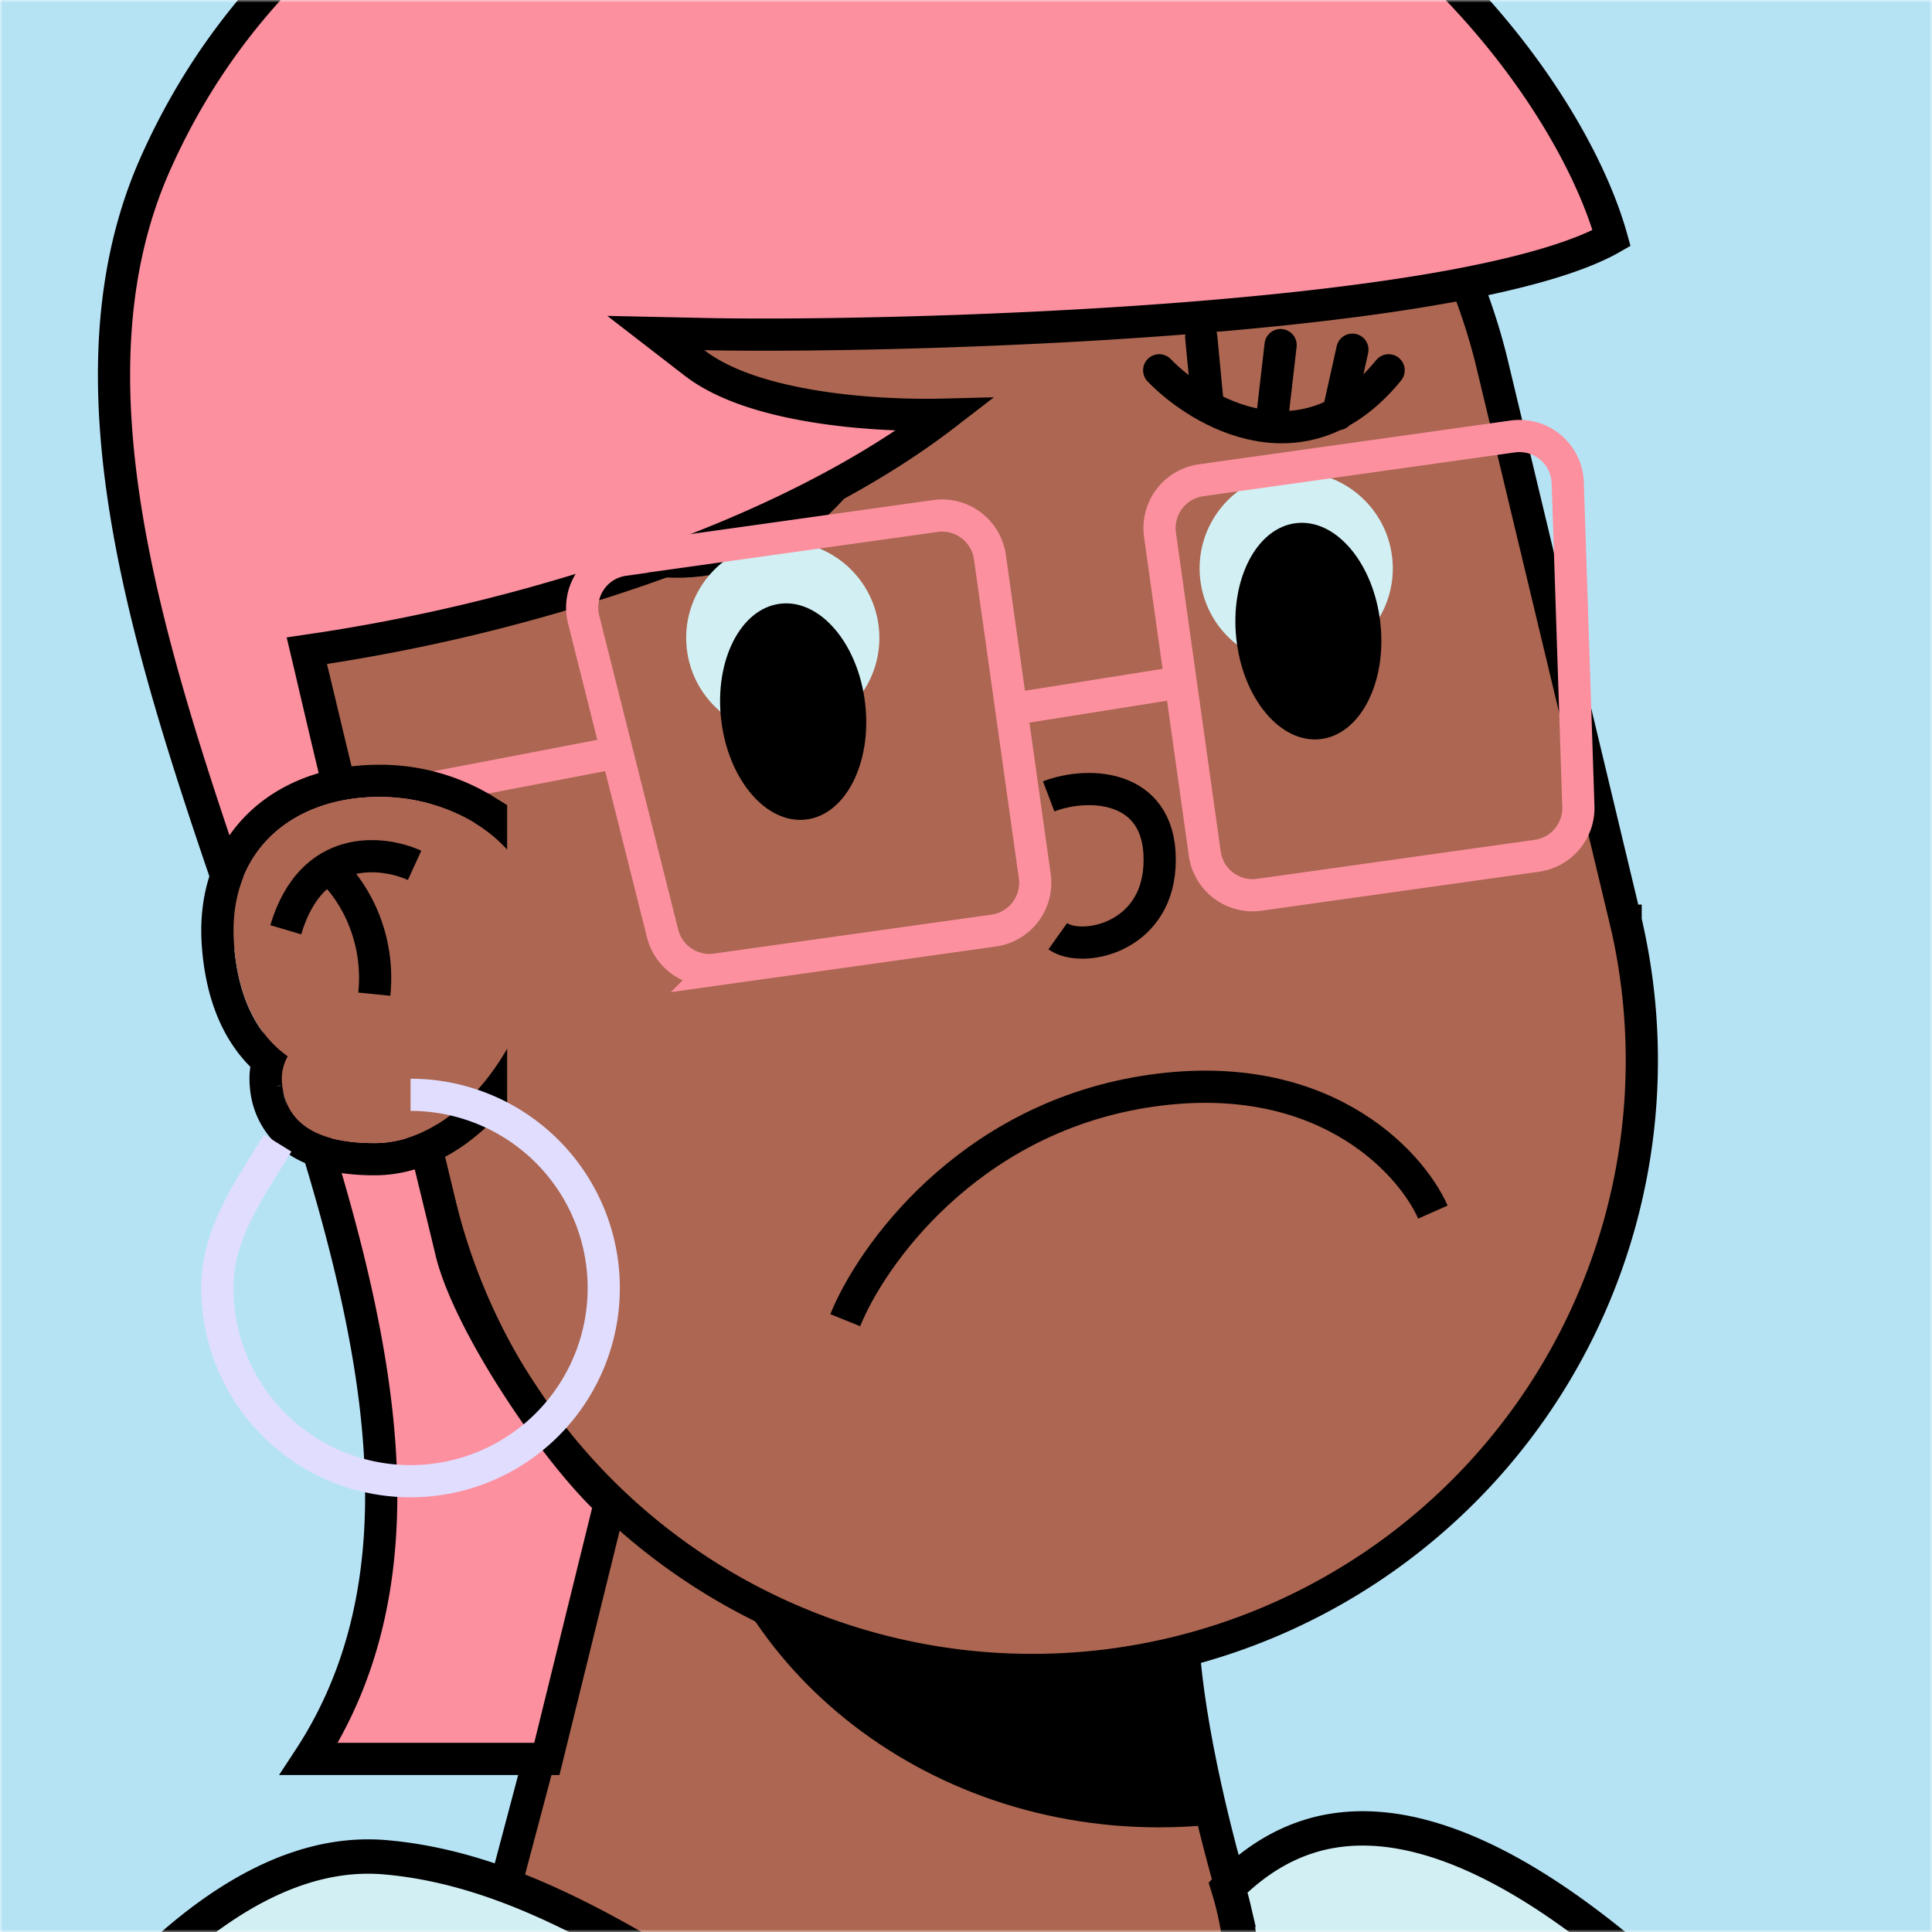
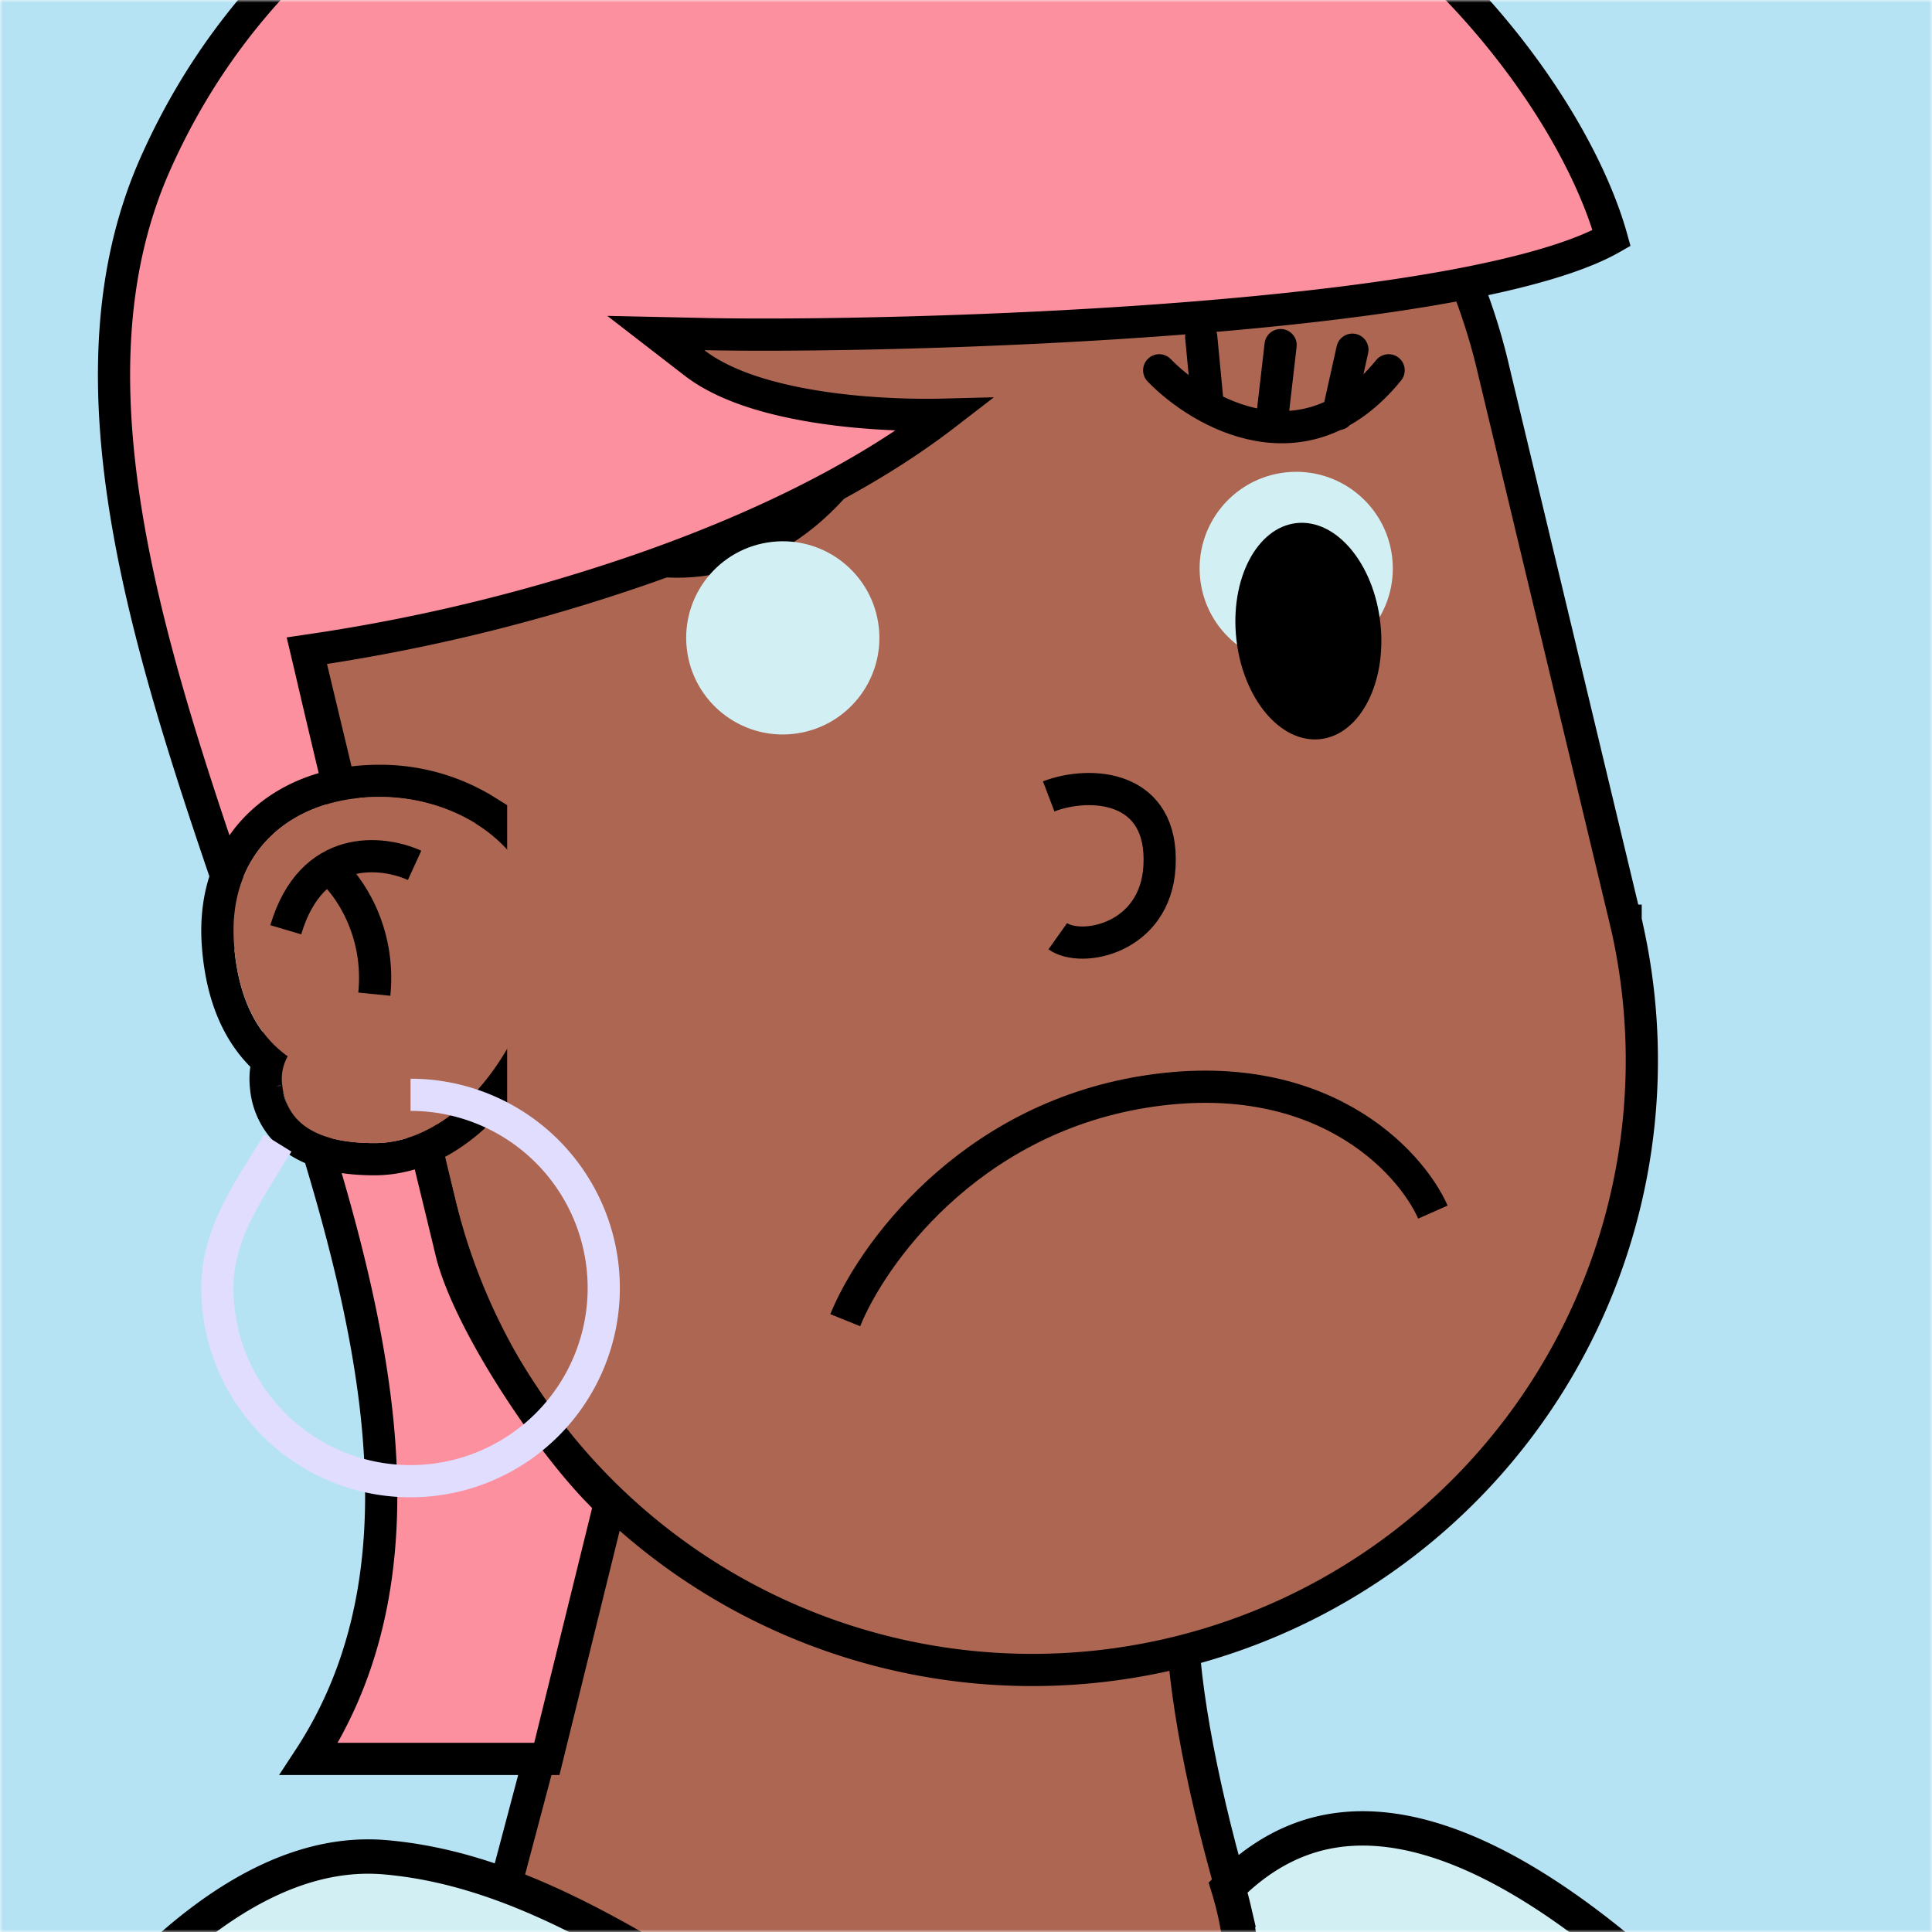
<svg xmlns="http://www.w3.org/2000/svg" viewBox="0 0 360 360" fill="none" shape-rendering="auto">
  <mask id="viewboxMask">
    <rect width="360" height="360" rx="0" ry="0" x="0" y="0" fill="#fff" />
  </mask>
  <g mask="url(#viewboxMask)">
    <rect fill="#b6e3f4" width="360" height="360" x="0" y="0" />
    <g transform="translate(-90 -90) scale(1.5)">
      <g transform="translate(80 23)">
        <path d="M154 319.5c-14.4-20-25.67-58.67-27-78L58.5 212 30 319.5h124Z" fill="#ac6651" stroke="#000" stroke-width="4" />
-         <path d="M130.37 263.69c-2.1.2-4.22.31-6.37.31-30.78 0-56.05-21.57-58.76-49.1L127 241.5c.38 5.48 1.55 13.32 3.37 22.19Z" fill="#000" style="mix-blend-mode:multiply" />
        <path d="M181.94 151.37v.01l.1.4.14.65A75.72 75.72 0 0 1 34.93 187.7l-.2-.74L18 117.13l-.06-.29A75.72 75.72 0 0 1 165.2 81.55l.05.21.02.08.05.2.05.2v.01l16.4 68.44.08.34.08.34Z" fill="#ac6651" stroke="#000" stroke-width="4" />
        <g transform="translate(34 102.3)" />
      </g>
      <g transform="translate(170 183)">
        <path d="M-5 41c3.21-7.96 15.1-24.77 37-28.35 21.9-3.58 33.13 8.46 36 14.92" stroke="#000000" stroke-width="4" />
      </g>
      <g transform="translate(110 102)">
        <path d="M27 26.5c6.17 2.5 21.1 3 31.5-15M94 4c5.17 5.33 18.1 12.8 28.5 0M37.15 26.46 31 21.03M116.22 9.44l1.78-8M45.6 22.81l-4.05-7.13M108.14 9.02l.94-8.15M52.67 17.2l-2.2-7.9M100 8.03l-.78-8.16" stroke="#000000" stroke-width="4" stroke-linecap="round" />
      </g>
      <g transform="translate(49 11)">
        <path d="M123.79 17.49H123.94a96.78 96.78 0 0 1 62.07 24.36c14.06 12.4 22.45 26.87 25.19 36.73-4.06 2.32-11.01 4.31-19.88 5.95-9.68 1.78-21.3 3.08-33.15 4.01-23.7 1.86-48.2 2.2-59.63 1.96l-6.07-.13 4.8 3.71c2.5 1.93 5.83 3.28 9.34 4.22 3.55.95 7.42 1.54 11.14 1.87 3.82.34 7.55.42 10.64.34-10.59 8.16-24.06 14.44-37.35 19.09a225.88 225.88 0 0 1-39.83 9.92l-2.15.32.5 2.11c3.34 14.43 9.5 39.65 13.62 56.57 1.83 7.5 3.26 13.38 3.87 15.94 1.09 4.56 4.5 11.05 8.4 17.03 3.6 5.52 7.78 10.89 11.32 14.2l-7.84 31.81H49.37c8.34-12.71 10.1-27.4 8.4-42.98-1.84-16.87-7.76-35-14-53.17l-1.85-5.36c-5.69-16.46-11.36-32.88-14.43-48.6-3.4-17.44-3.56-33.75 2.83-48.09 10.34-23.21 28.66-36.7 47-44.12 18.37-7.45 36.61-8.76 46.46-7.71Z" fill="#fc909f" stroke="#000" stroke-width="4" />
      </g>
      <g transform="translate(142 119)">
        <circle cx="15.24" cy="20.24" r="12" transform="rotate(-6.28 15.24 20.24)" fill="#d2eff3" />
-         <ellipse cx="16.53" cy="29.4" rx="9" ry="13.5" transform="rotate(-6.78 16.53 29.4)" fill="#000000" />
        <circle cx="79.02" cy="11.61" r="12" transform="rotate(-6.28 79.02 11.61)" fill="#d2eff3" />
        <ellipse cx="80.53" cy="19.4" rx="9" ry="13.5" transform="rotate(-6.28 80.53 19.4)" fill="#000000" />
        <g transform="translate(-40 -8)">
          <g stroke="#fc909f" stroke-width="4">
-             <path d="M34.5 42.5 0 49.12" stroke-linecap="round" />
-             <path d="M35.47 18.53 74.2 13.1a6 6 0 0 1 6.77 5.1l5.57 39.62a6 6 0 0 1-5.1 6.78l-34.48 4.84a6 6 0 0 1-6.65-4.48l-9.81-39.01a6 6 0 0 1 4.98-7.4ZM145.92 3.22 107.2 8.66a6 6 0 0 0-5.1 6.78l5.56 39.6a6 6 0 0 0 6.78 5.11l34.47-4.84a6 6 0 0 0 5.16-6.14l-1.32-40.2a6 6 0 0 0-6.83-5.75ZM83.5 37.12l22-3.5" />
-           </g>
+             </g>
        </g>
      </g>
      <g transform="rotate(-8 1149.44 -1186.92)">
        <path d="M12.3 12.34c5.45-1.24 14.38.62 12.42 10.54-1.74 8.82-11.1 9.3-13.72 6.82" stroke="#000" stroke-width="4" />
      </g>
      <g transform="translate(84 154)">
-         <path d="M37 8.25V7.13l-.95-.59A24.91 24.91 0 0 0 23.08 3C17.44 3 12.16 4.75 8.4 8.3c-3.8 3.58-5.86 8.83-5.31 15.37.52 6.37 2.66 11.06 6.2 14.17-.29 1-.37 2.08-.24 3.21a8.98 8.98 0 0 0 4.6 7.08C16.09 49.5 19.2 50 22.52 50c5.48 0 10.29-2.95 13.95-6.89l.53-.57V8.25Z" stroke="#000" stroke-width="4" />
+         <path d="M37 8.25V7.13l-.95-.59A24.91 24.91 0 0 0 23.08 3C17.44 3 12.16 4.75 8.4 8.3c-3.8 3.58-5.86 8.83-5.31 15.37.52 6.37 2.66 11.06 6.2 14.17-.29 1-.37 2.08-.24 3.21a8.98 8.98 0 0 0 4.6 7.08C16.09 49.5 19.2 50 22.52 50c5.48 0 10.29-2.95 13.95-6.89l.53-.57Z" stroke="#000" stroke-width="4" />
        <path d="M42.97 23.98c.07-.65.1-1.3.1-1.98 0-10.22-9.5-17-20-17C12.6 5 4.09 11.5 5.09 23.5c.56 6.68 2.95 11.07 6.65 13.72a5.7 5.7 0 0 0-.68 3.6C11.68 46.1 16.19 48 22.52 48c11.1 0 19.9-14.05 20.45-24.02Z" fill="#ac6651" />
        <path d="M27.5 13.5c-4-1.83-12.8-2.8-16 8" stroke="#000" stroke-width="4" />
        <path d="M17 14c2.17 1.83 6.3 7.5 5.5 15.5" stroke="#000" stroke-width="4" />
        <g transform="translate(3 42)">
          <path d="M24 0A24 24 0 1 1 0 24c0-6.4 3.5-11.5 6.57-16.5L7.5 6" stroke="#e0ddff" stroke-width="4" />
        </g>
      </g>
      <g transform="translate(53 272)">
        <path d="M260.37 90.86H-12.54l.1-.2C-7.89 81.38.5 64.31 11.4 49.03c6.2-8.67 13.13-16.65 20.54-22.27 7.41-5.61 15.12-8.73 22.95-8.04 15.06 1.31 28.46 9.56 41.93 17.83l3.83 2.35c14.48 8.82 29.35 17.02 45.72 13.43 5.53-1.2 9.26-3.8 11.6-7.16 2.32-3.3 3.15-7.15 3.3-10.66.14-3.52-.4-6.85-.96-9.26a39.89 39.89 0 0 0-.75-2.78c3.63-3.64 7.47-5.77 11.43-6.73 4.3-1.03 8.89-.73 13.72.7 9.73 2.87 20.14 10.25 30.3 19.73 18.61 17.37 35.69 41.14 45.36 54.68Z" fill="#d2eff3" stroke="#000" stroke-width="4.27" />
      </g>
    </g>
  </g>
</svg>